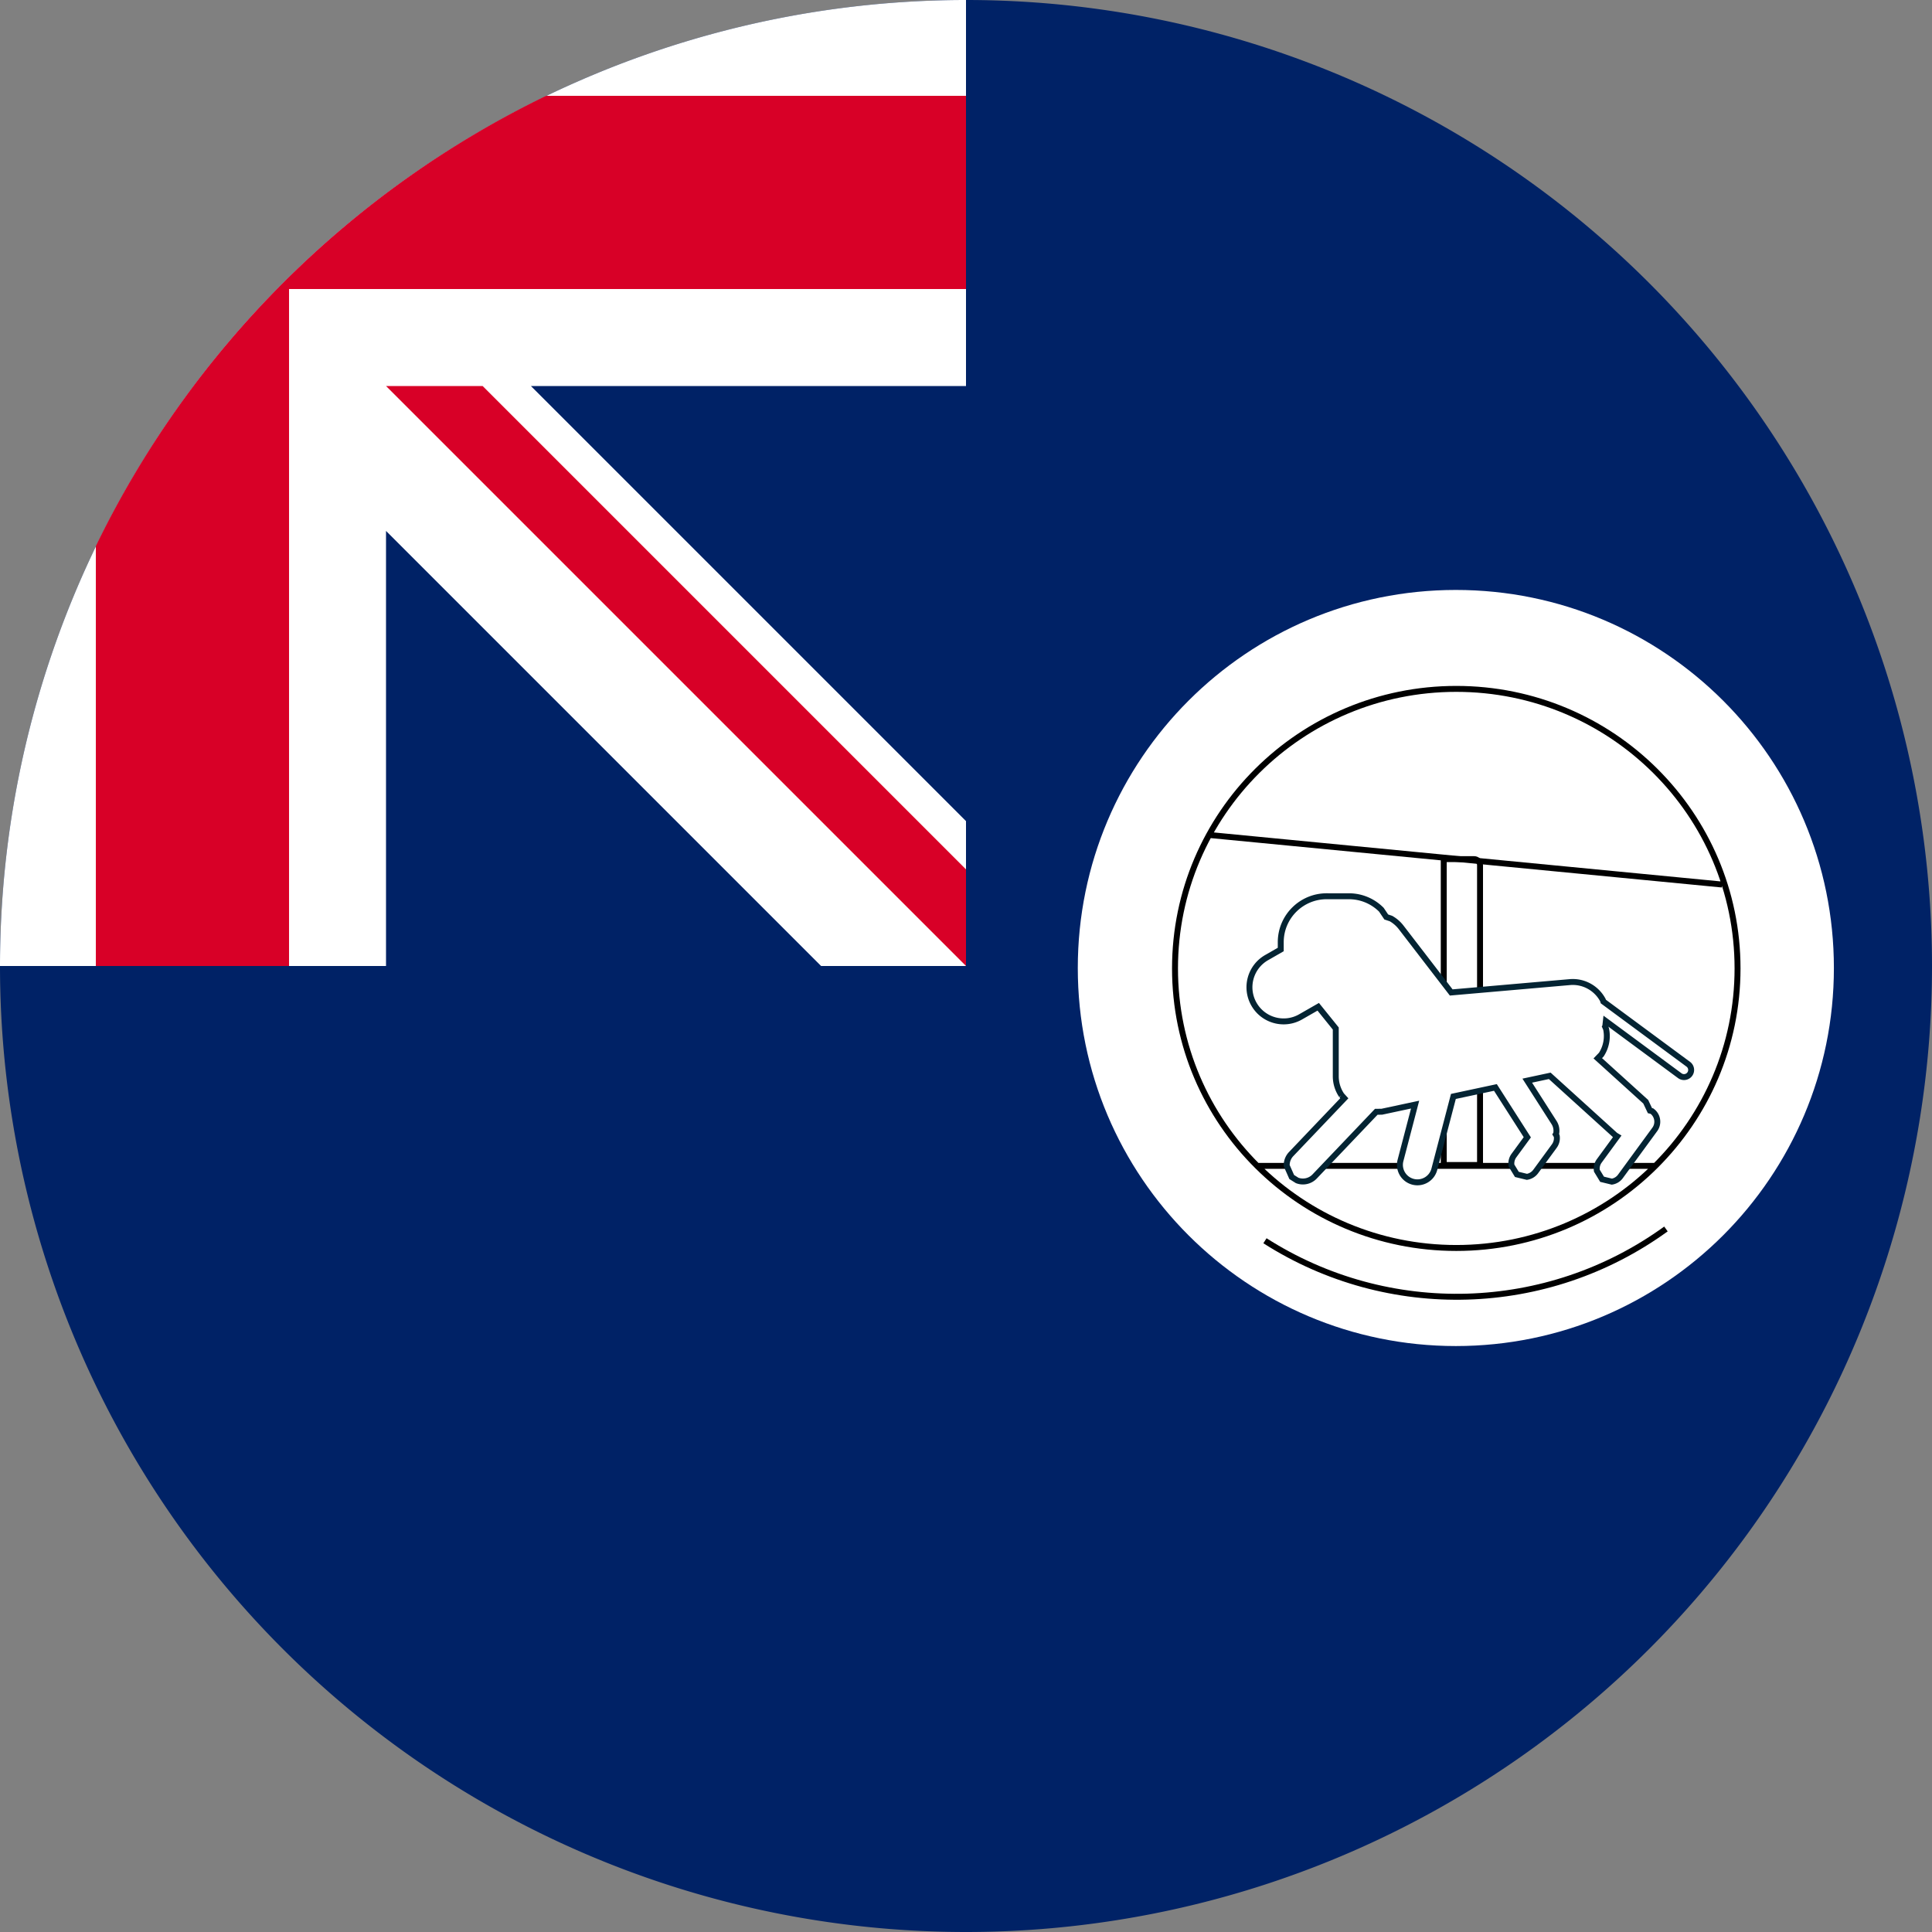
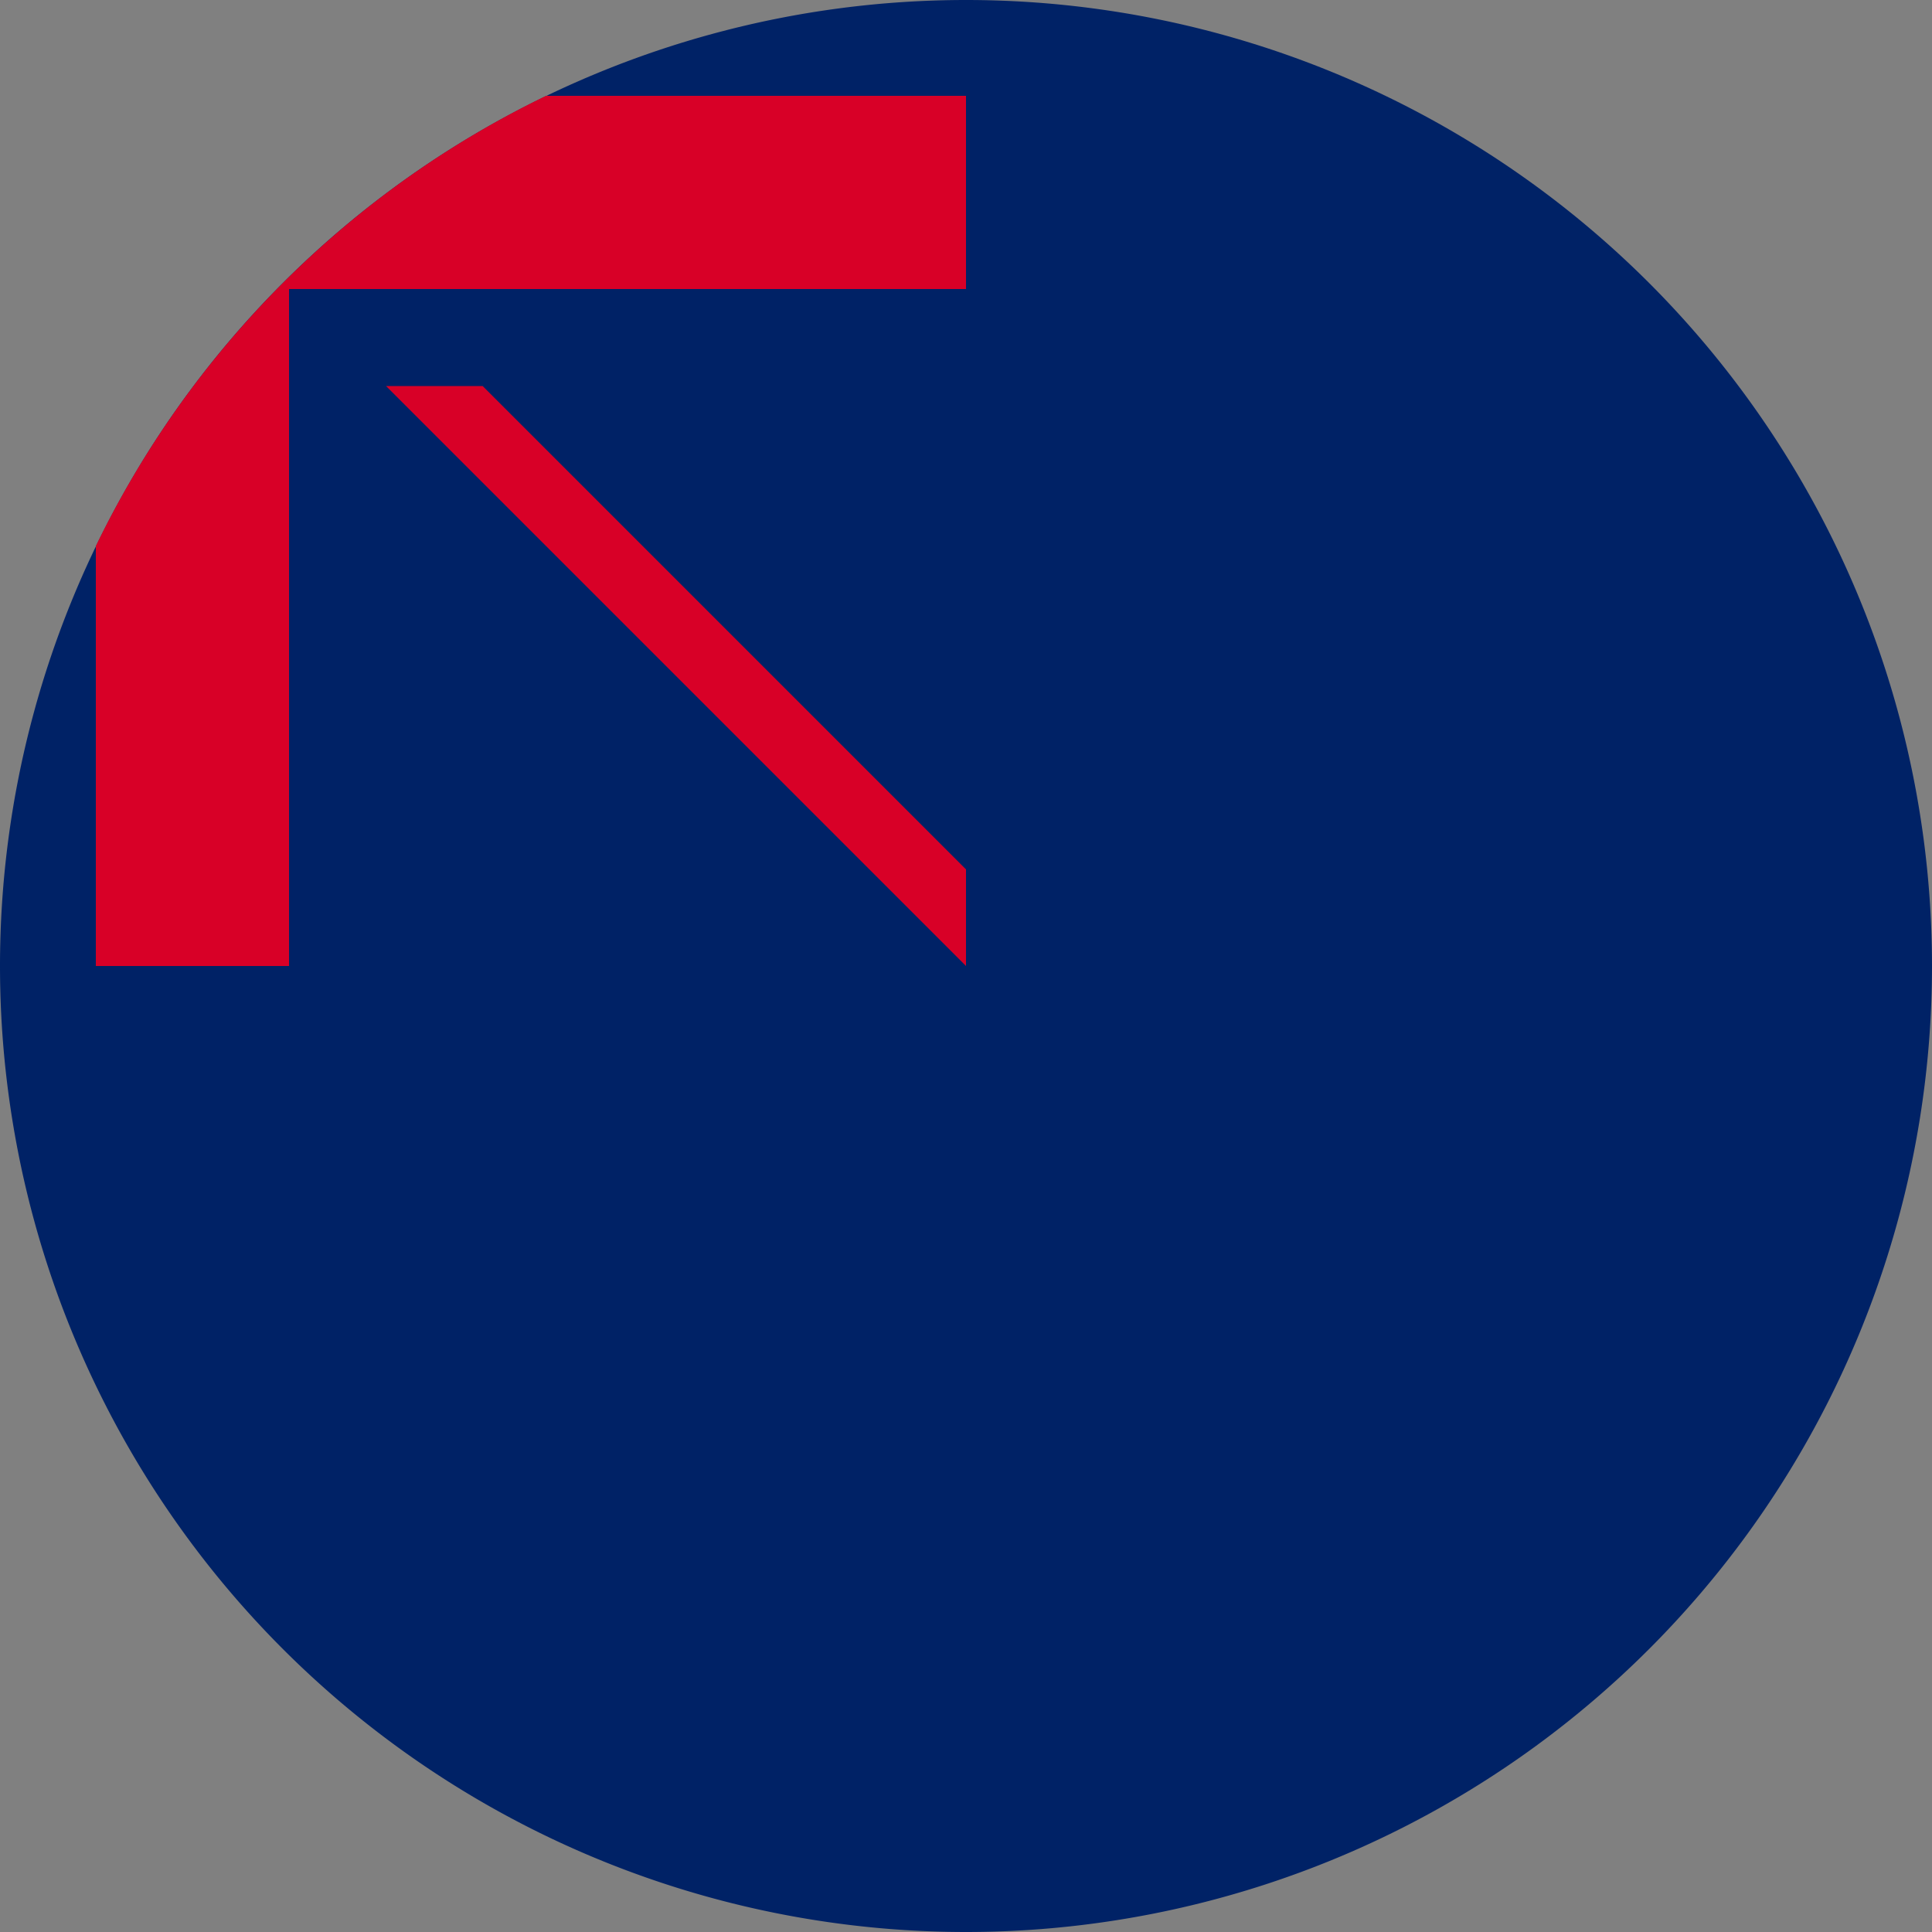
<svg xmlns="http://www.w3.org/2000/svg" xml:space="preserve" width="512" height="512" fill="none">
  <rect width="100%" height="100%" fill="#808080" stroke="none" />
  <defs>
    <clipPath id="a">
-       <path d="M1599 799h875v875h-875z" />
-     </clipPath>
+       </clipPath>
  </defs>
  <path fill="#026" d="M512 256a256 256 0 1 1-512 0L256 0a256 256 0 0 1 256 256" />
  <path fill="#026" d="M256 0v256H0A256 256 0 0 1 256 0" />
-   <path fill="#FFF" d="M217.6 256H256v-38.4L140.7 102.3H256V0A256 256 0 0 0 0 256h102.3V140.7Z" />
  <path fill="#d80027" d="M256 76.6V25.4H144.7A257 257 0 0 0 25.4 144.7V256h51.2V76.6Z" />
  <path fill="#d80027" d="M256 230.4V256L102.3 102.3h25.6z" />
  <g clip-path="url(#a)" style="overflow:hidden" transform="translate(-80.545 -26.629) scale(.229)">
    <path fill="#fff" fill-rule="evenodd" d="M1599 1236.5c0-241.625 195.88-437.5 437.5-437.5S2474 994.875 2474 1236.5c0 241.62-195.88 437.5-437.5 437.5S1599 1478.12 1599 1236.5z" />
-     <path stroke="#000" stroke-miterlimit="8" stroke-width="6.875" d="M1711.5 1237c0-178.66 145.73-323.5 325.5-323.5s325.5 144.84 325.5 323.5-145.73 323.5-325.5 323.5-325.5-144.84-325.5-323.5zM1750.5 1082.5l594.11 57.41M1806.5 1465.5h459.97" />
-     <path stroke="#000" stroke-miterlimit="8" stroke-width="6.875" d="M2022.5 1110.5h35c3.87 0 7 3.13 7 7v347h-42zM2279.64 1538.51c-137.2 99.42-321.24 104.83-464.04 13.64" />
-     <path fill="#fff" fill-rule="evenodd" stroke="#042433" stroke-miterlimit="8" stroke-width="6.875" d="M2205.73 1480.99zm-359.16-2.6zm260.55-3.03zm-220.07-321.89h25.66c14.69 0 27.98 5.95 37.6 15.57l5.67 8.42 5.44 1.81c4.47 2.53 8.52 5.97 11.84 10.3l57.89 75.24 137.18-11.97c16.31-1.43 31.17 7.27 38.38 20.88l.47 1.58 98.28 72.56c3.66 2.7 4.44 7.87 1.73 11.53-2.7 3.67-7.87 4.45-11.54 1.74l-85.54-63.16-.72 6.41-.1.14 1.06 2.43c2.28 10.68.02 21.27-5.48 29.76l-4.12 4.27 55.52 50.31 4.85 10.27 2.3.56c6.77 4.95 8.24 14.45 3.29 21.22l-39.76 54.36a15.106 15.106 0 0 1-9.93 6.04l-11.29-2.75-6.04-9.92c-.59-3.84.28-7.91 2.75-11.29l20.77-28.4-2.13-1.27-75.91-68.81-26.03 5.57 31.01 48.47c2.62 4.1 3.34 8.88 2.37 13.29l-.36.52 1.1 1.82c.62 3.95-.28 8.13-2.82 11.61l-21.51 29.4c-2.54 3.48-6.26 5.6-10.2 6.21l-11.61-2.83-6.21-10.2c-.61-3.95.28-8.13 2.82-11.61l15.47-21.14-36.9-57.67-48.63 10.39-22.06 84.3c-2.83 10.82-13.88 17.29-24.7 14.46-10.81-2.83-17.28-13.89-14.45-24.7l16.9-64.59-38.53 8.23-6.41.07-71.3 74.84c-5.36 5.63-13.39 7.21-20.24 4.62l-6.31-3.97-5.82-13.15c-.12-4.8 1.6-9.65 5.17-13.41l61.52-64.57-3.14-3.45a39.353 39.353 0 0 1-6.75-22.1v-55.18l-20.3-25.15-20.4 11.68c-18.95 10.86-43.1 4.29-53.96-14.65-10.85-18.94-4.29-43.1 14.66-53.95l16.33-9.36v-8.47c0-29.36 23.81-53.16 53.17-53.16z" />
  </g>
</svg>